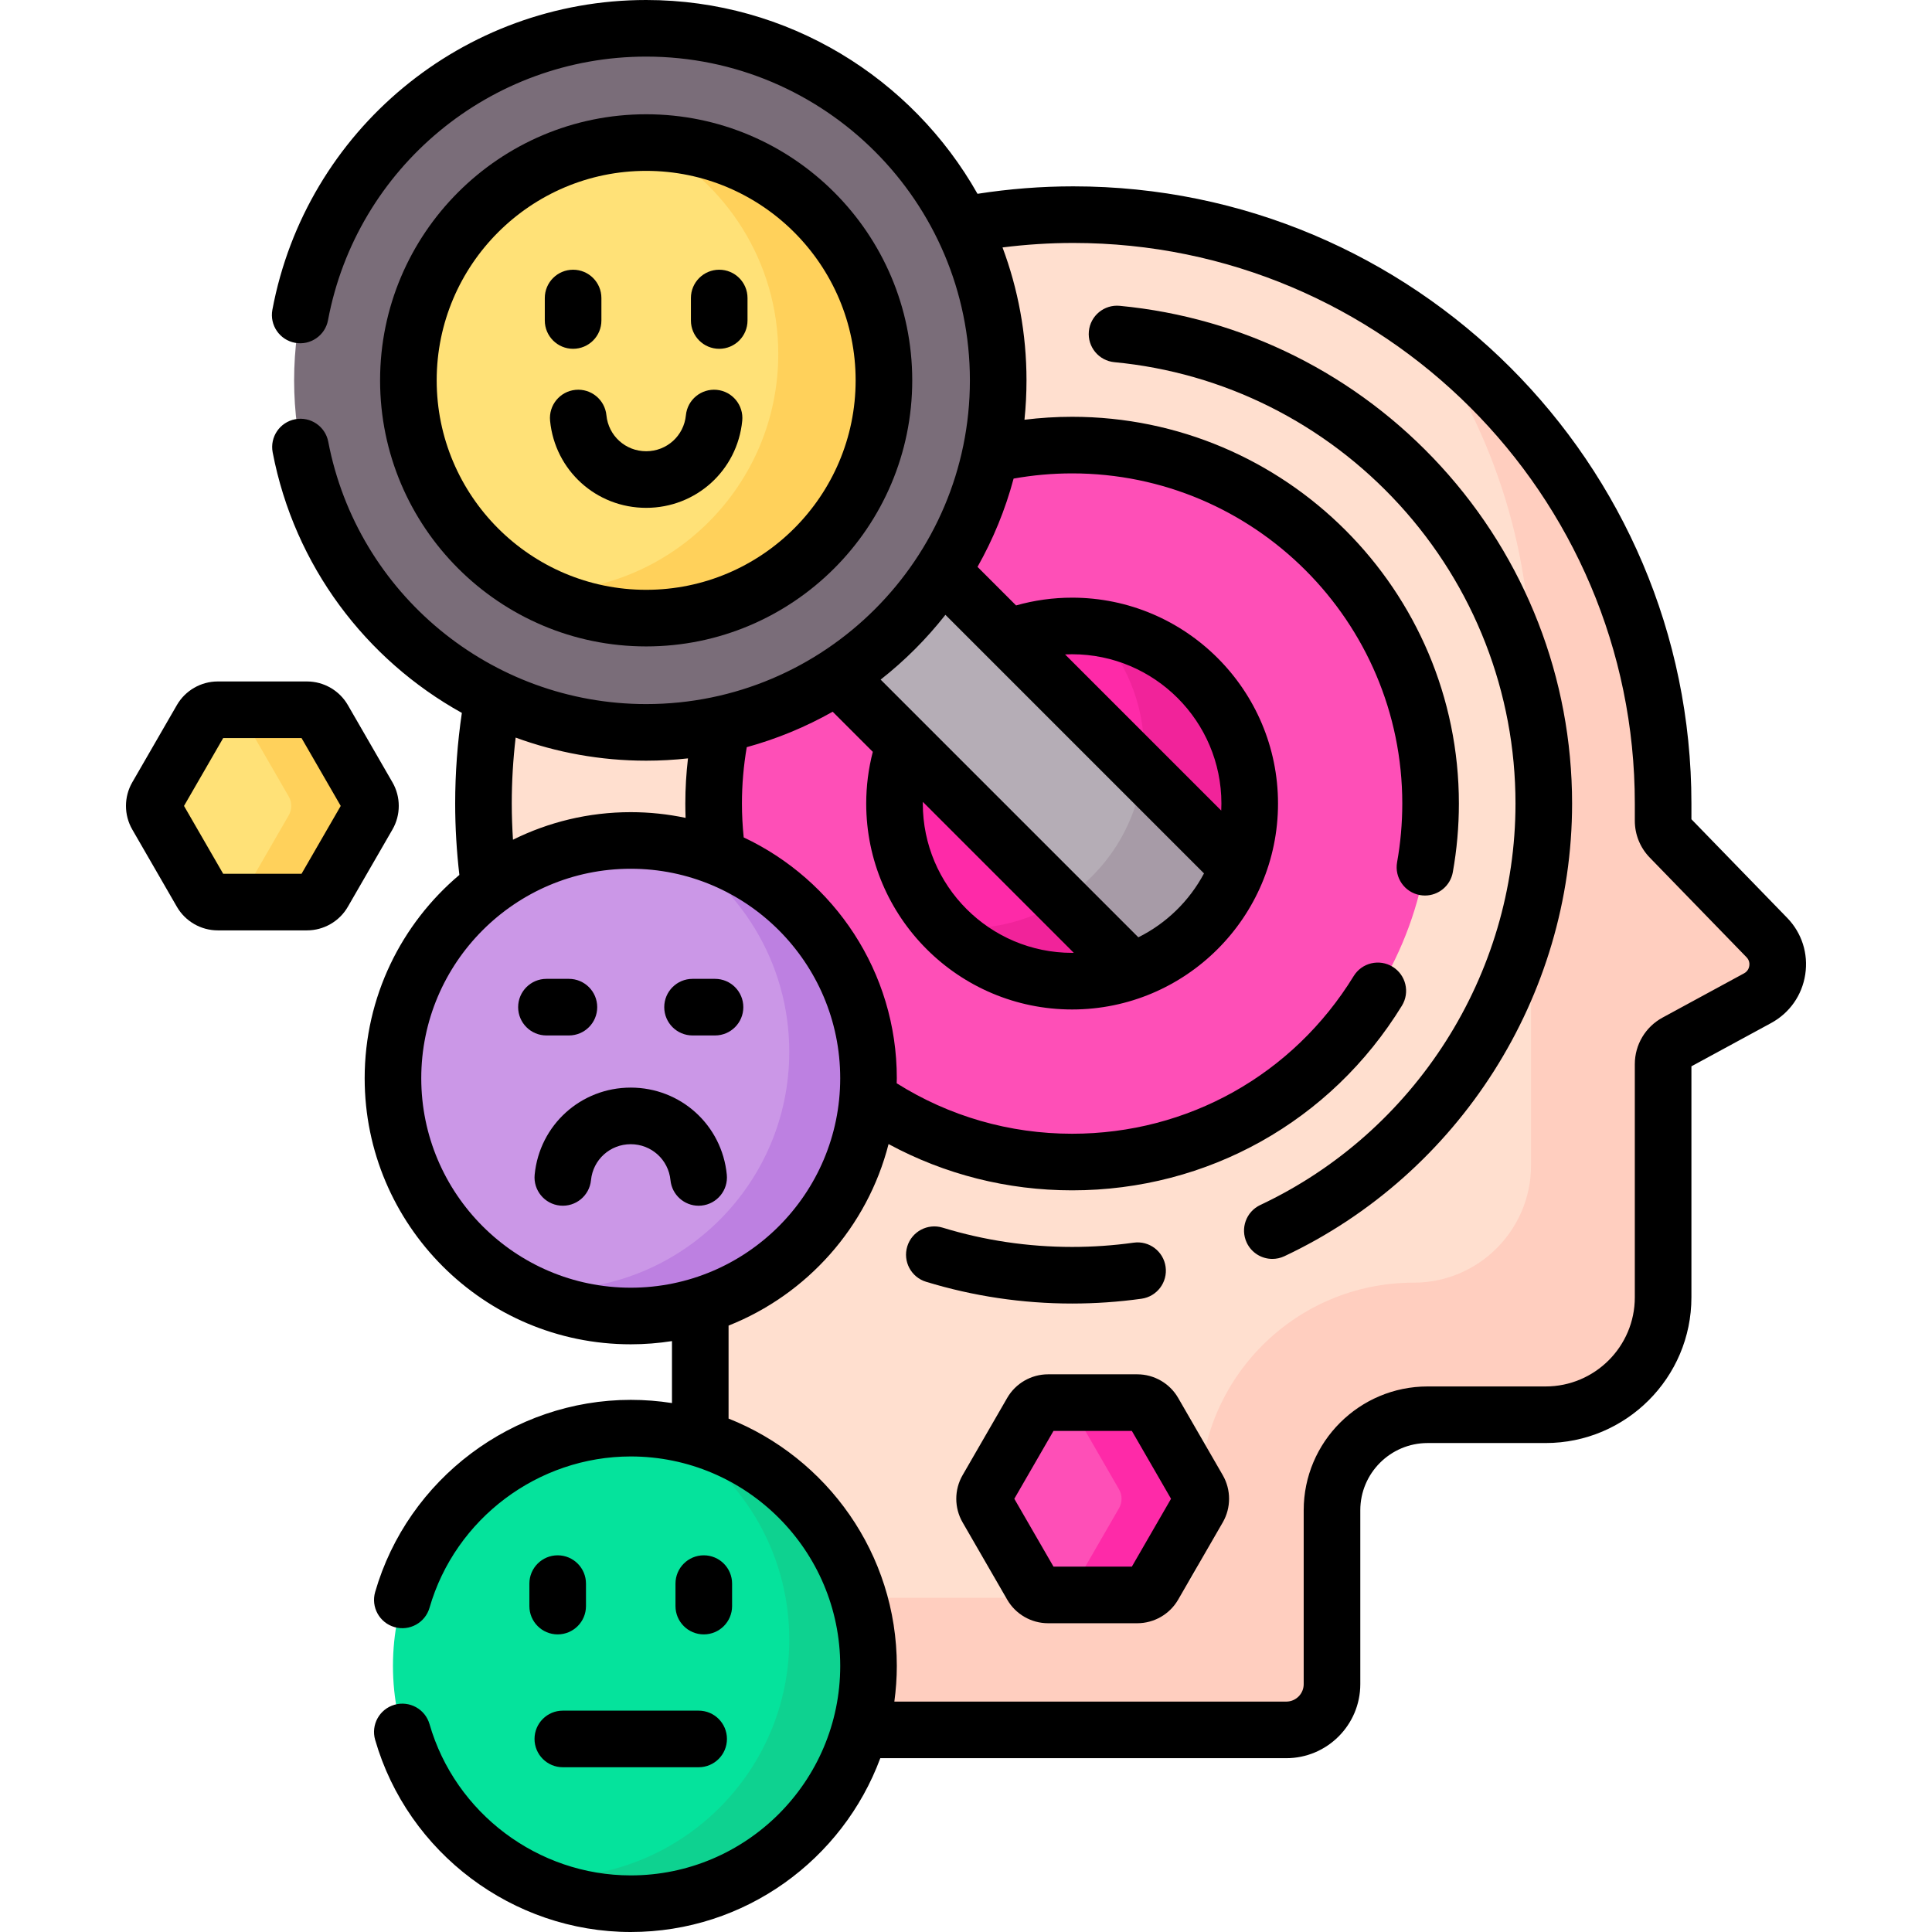
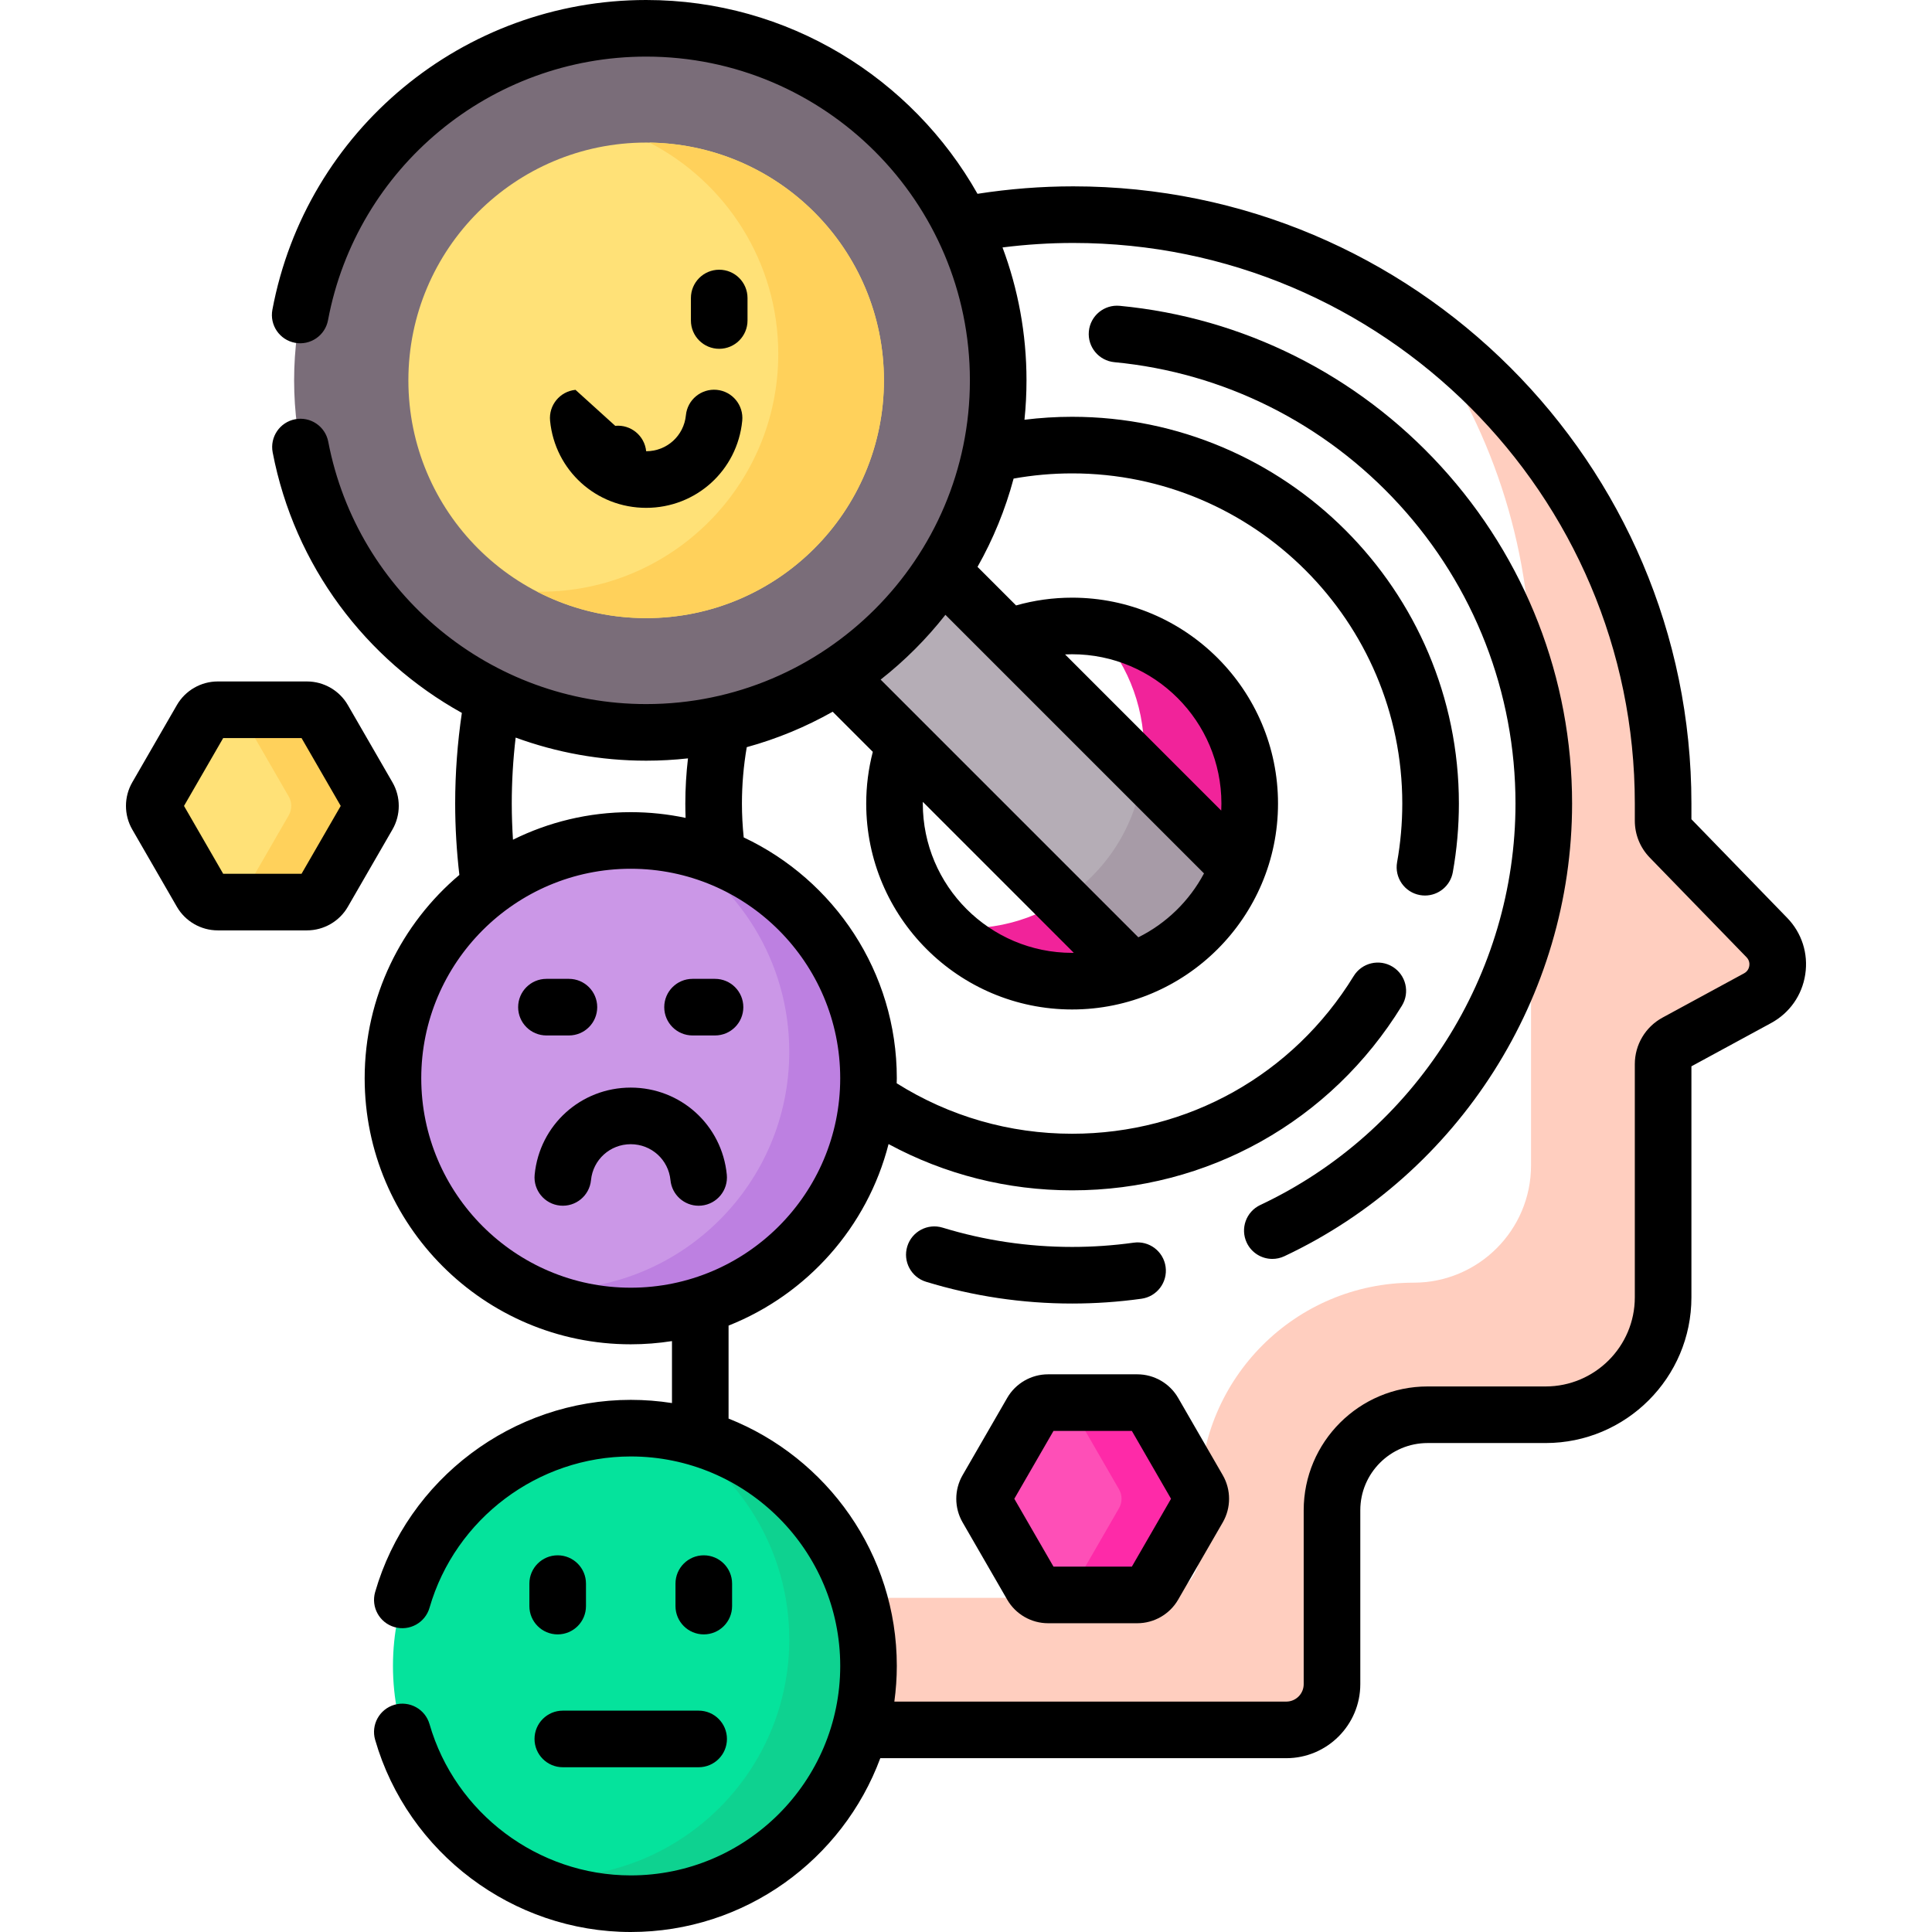
<svg xmlns="http://www.w3.org/2000/svg" id="Capa_1" enable-background="new 0 0 512 512" viewBox="0 0 512 512">
  <g>
    <g>
      <g>
        <g>
          <g>
-             <path d="m468.228 248.453-25.639-26.403c-1.184-1.219-1.846-2.851-1.846-4.55v-4.549c0-86.193-69.983-156.066-156.31-156.066-10.435 0-20.629 1.03-30.492 2.977 6.134 12.343 9.591 26.241 9.591 40.933 0 50.891-41.403 92.294-92.294 92.294-14.471 0-28.173-3.352-40.377-9.314-1.791 9.453-2.739 19.203-2.739 29.176 0 7.912.603 15.682 1.741 23.277 10.385-7.84 23.301-12.498 37.286-12.498 34.194 0 62.014 27.818 62.014 62.013 0 27.781-18.362 51.352-43.587 59.218v37.31c25.224 7.865 43.587 31.437 43.587 59.218 0 5.877-.84 11.559-2.375 16.951h114.084c6.693 0 12.119-5.426 12.119-12.119v-46.091c0-13.977 11.343-25.308 25.336-25.308h31.274c17.198 0 31.14-13.927 31.14-31.106v-61.806c0-2.394 1.31-4.596 3.414-5.739l21.619-11.74c5.943-3.225 7.163-11.229 2.454-16.078z" fill="#ffdfcf" />
            <path d="m468.229 248.453-25.639-26.403c-1.184-1.219-1.846-2.851-1.846-4.55v-4.549c0-51.977-25.455-98.011-64.591-126.375 18.612 25.686 29.591 57.248 29.591 91.375v130.866c0 17.179-13.942 31.106-31.14 31.106-31.265 0-56.61 25.345-56.61 56.609v14.788c0 6.693-5.426 12.119-12.119 12.119h-79.397c1.742 5.714 2.687 11.773 2.687 18.049 0 5.877-.84 11.559-2.375 16.951h114.084c6.693 0 12.119-5.426 12.119-12.119v-46.09c0-13.977 11.343-25.308 25.336-25.308h31.274c17.198 0 31.14-13.927 31.14-31.106v-61.806c0-2.394 1.31-4.596 3.414-5.739l21.619-11.739c5.941-3.226 7.161-11.23 2.453-16.079z" fill="#ffcebf" />
-             <path d="m284.121 117.95c-7.845 0-15.465.958-22.757 2.75-7.669 34.747-34.974 62.205-69.639 70.093-1.699 7.11-2.604 14.527-2.604 22.157 0 5.209.426 10.318 1.232 15.299 22.73 9.207 38.811 31.5 38.811 57.492 0 1.54-.076 3.061-.187 4.573 15.548 11.102 34.582 17.635 55.143 17.635 52.467 0 95-42.533 95-95s-42.532-94.999-94.999-94.999z" fill="#fe4fb7" />
-             <circle cx="284.121" cy="212.95" fill="#fe2aa8" r="47.066" />
            <path d="m289.963 166.257c8.182 8.468 13.224 19.988 13.224 32.692 0 25.994-21.072 47.066-47.066 47.066-1.98 0-3.926-.137-5.842-.374 8.558 8.857 20.553 14.374 33.842 14.374 25.994 0 47.066-21.072 47.066-47.066 0-24.013-17.989-43.813-41.224-46.692z" fill="#f1239a" />
          </g>
          <g>
            <g>
              <circle cx="167.151" cy="285.741" fill="#cb97e7" r="63.013" />
              <path d="m176.297 223.397c19.581 10.689 32.867 31.464 32.867 55.344 0 34.801-28.212 63.013-63.013 63.013-3.107 0-6.159-.234-9.146-.669 8.955 4.888 19.225 7.669 30.146 7.669 34.801 0 63.013-28.212 63.013-63.013 0-31.693-23.402-57.913-53.867-62.344z" fill="#bd80e1" />
            </g>
          </g>
          <g>
            <circle cx="167.151" cy="441.487" fill="#05e39c" r="63.013" />
            <path d="m176.297 379.143c19.581 10.689 32.867 31.464 32.867 55.344 0 34.801-28.212 63.013-63.013 63.013-3.107 0-6.159-.234-9.146-.669 8.955 4.888 19.225 7.669 30.146 7.669 34.801 0 63.013-28.212 63.013-63.013 0-31.694-23.402-57.913-53.867-62.344z" fill="#0ed290" />
          </g>
          <path d="m328.054 229.834-79.156-79.156c-3.54 5.488-7.67 10.65-12.398 15.378s-9.89 8.857-15.378 12.398l78.827 78.827c12.903-4.609 23.198-14.688 28.105-27.447z" fill="#b5adb6" />
          <g>
            <path d="m302.836 204.616c-1.72 14.327-9.872 26.669-21.49 34.061l18.603 18.603c12.904-4.608 23.199-14.687 28.106-27.446z" fill="#a79ba7" />
          </g>
          <circle cx="171.238" cy="100.794" fill="#7a6d79" r="93.294" />
          <g>
            <circle cx="171.238" cy="100.794" fill="#ffe177" r="63.013" />
            <path d="m172.136 37.804c20.259 10.478 34.115 31.609 34.115 55.99 0 34.801-28.212 63.013-63.013 63.013-.301 0-.598-.019-.898-.023 8.658 4.478 18.478 7.023 28.898 7.023 34.801 0 63.013-28.212 63.013-63.013 0-34.5-27.729-62.508-62.115-62.99z" fill="#ffd15b" />
          </g>
        </g>
        <path d="m81.355 188.093h-23.652c-1.786 0-3.437.953-4.33 2.5l-11.826 20.483c-.893 1.547-.893 3.453 0 5l11.826 20.483c.893 1.547 2.544 2.5 4.33 2.5h23.652c1.786 0 3.437-.953 4.33-2.5l11.826-20.483c.893-1.547.893-3.453 0-5l-11.826-20.483c-.893-1.547-2.544-2.5-4.33-2.5z" fill="#ffe177" />
        <path d="m97.511 211.076-11.826-20.483c-.893-1.547-2.544-2.5-4.33-2.5h-18.113l13.27 22.983c.893 1.547.893 3.453 0 5l-13.27 22.983h18.113c1.786 0 3.437-.953 4.33-2.5l11.826-20.483c.893-1.547.893-3.453 0-5z" fill="#ffd15b" />
        <path d="m301.396 371.708h-23.652c-1.786 0-3.437.953-4.33 2.5l-11.826 20.483c-.893 1.547-.893 3.453 0 5l11.826 20.483c.893 1.547 2.544 2.5 4.33 2.5h23.652c1.786 0 3.437-.953 4.33-2.5l11.826-20.483c.893-1.547.893-3.453 0-5l-11.826-20.483c-.893-1.547-2.543-2.5-4.33-2.5z" fill="#fe4fb7" />
        <path d="m317.552 394.692-11.826-20.483c-.893-1.547-2.544-2.5-4.33-2.5h-18.113l13.269 22.983c.893 1.547.893 3.453 0 5l-13.269 22.983h18.113c1.786 0 3.437-.953 4.33-2.5l11.826-20.483c.894-1.547.894-3.453 0-5z" fill="#fe2aa8" />
      </g>
    </g>
    <g>
      <path d="m302.505 344.178c4.103-.572 6.964-4.361 6.392-8.464-.571-4.102-4.358-6.977-8.464-6.392-5.367.748-10.855 1.128-16.312 1.128-11.688 0-23.235-1.72-34.319-5.11-3.962-1.212-8.154 1.017-9.366 4.978s1.017 8.154 4.978 9.366c12.508 3.826 25.531 5.767 38.708 5.767 6.146-.001 12.331-.429 18.383-1.273z" />
      <path d="m296.735 81.046c-4.133-.391-7.783 2.635-8.176 6.758-.391 4.124 2.635 7.784 6.758 8.176 28.927 2.745 55.733 16.145 75.484 37.729 19.874 21.721 30.819 49.862 30.819 79.242 0 45.287-26.548 87.046-67.634 106.386-3.748 1.765-5.355 6.232-3.592 9.98 1.278 2.716 3.977 4.308 6.791 4.308 1.07 0 2.157-.23 3.189-.716 46.317-21.803 76.245-68.89 76.245-119.958 0-33.137-12.342-64.875-34.753-89.368-22.263-24.333-52.498-39.439-85.131-42.537z" />
      <path d="m167.151 288.226c-13.228 0-24.173 9.919-25.46 23.073-.404 4.122 2.611 7.791 6.733 8.194 4.121.405 7.791-2.611 8.194-6.733.532-5.436 5.06-9.534 10.532-9.534s10.001 4.099 10.533 9.534c.379 3.874 3.642 6.771 7.455 6.771.244 0 .491-.013.739-.037 4.122-.403 7.138-4.072 6.733-8.194-1.286-13.155-12.231-23.074-25.459-23.074z" />
      <path d="m150.769 274.406c4.143 0 7.5-3.357 7.5-7.5s-3.357-7.5-7.5-7.5h-5.956c-4.143 0-7.5 3.357-7.5 7.5s3.357 7.5 7.5 7.5z" />
      <path d="m189.489 259.406h-5.957c-4.143 0-7.5 3.357-7.5 7.5s3.357 7.5 7.5 7.5h5.957c4.143 0 7.5-3.357 7.5-7.5s-3.357-7.5-7.5-7.5z" />
      <path d="m141.655 460.837c0 4.143 3.357 7.5 7.5 7.5h35.993c4.143 0 7.5-3.357 7.5-7.5s-3.357-7.5-7.5-7.5h-35.993c-4.143 0-7.5 3.357-7.5 7.5z" />
      <path d="m147.791 412.174c-4.143 0-7.5 3.357-7.5 7.5v5.956c0 4.143 3.357 7.5 7.5 7.5s7.5-3.357 7.5-7.5v-5.956c0-4.143-3.357-7.5-7.5-7.5z" />
      <path d="m194.011 425.63v-5.956c0-4.143-3.357-7.5-7.5-7.5s-7.5 3.357-7.5 7.5v5.956c0 4.143 3.357 7.5 7.5 7.5s7.5-3.358 7.5-7.5z" />
-       <path d="m151.878 92.436c4.143 0 7.5-3.357 7.5-7.5v-5.957c0-4.143-3.357-7.5-7.5-7.5s-7.5 3.357-7.5 7.5v5.957c0 4.142 3.358 7.5 7.5 7.5z" />
      <path d="m190.599 92.436c4.143 0 7.5-3.357 7.5-7.5v-5.957c0-4.143-3.357-7.5-7.5-7.5s-7.5 3.357-7.5 7.5v5.957c0 4.142 3.357 7.5 7.5 7.5z" />
-       <path d="m152.511 103.314c-4.122.403-7.138 4.072-6.734 8.195 1.287 13.155 12.233 23.075 25.462 23.075 13.228 0 24.174-9.92 25.461-23.075.403-4.123-2.612-7.792-6.734-8.195-4.136-.39-7.791 2.612-8.195 6.734-.531 5.437-5.059 9.536-10.531 9.536s-10.001-4.1-10.532-9.536c-.406-4.121-4.076-7.13-8.197-6.734z" />
-       <path d="m171.239 171.307c38.881 0 70.513-31.632 70.513-70.513s-31.632-70.513-70.513-70.513-70.513 31.632-70.513 70.513 31.632 70.513 70.513 70.513zm0-126.026c30.609 0 55.513 24.903 55.513 55.513s-24.903 55.513-55.513 55.513-55.513-24.903-55.513-55.513 24.903-55.513 55.513-55.513z" />
+       <path d="m152.511 103.314c-4.122.403-7.138 4.072-6.734 8.195 1.287 13.155 12.233 23.075 25.462 23.075 13.228 0 24.174-9.92 25.461-23.075.403-4.123-2.612-7.792-6.734-8.195-4.136-.39-7.791 2.612-8.195 6.734-.531 5.437-5.059 9.536-10.531 9.536c-.406-4.121-4.076-7.13-8.197-6.734z" />
      <path d="m312.221 370.456c-2.227-3.854-6.374-6.248-10.824-6.248h-23.652c-4.453 0-8.602 2.396-10.825 6.25l-11.825 20.481c-2.228 3.856-2.228 8.647-.001 12.502l11.825 20.481c2.225 3.856 6.373 6.252 10.826 6.252h23.652c4.45 0 8.598-2.395 10.825-6.25l11.827-20.485c2.224-3.854 2.224-8.643-.001-12.498zm-12.268 44.719h-20.766l-10.383-17.983 10.383-17.983h20.766l10.383 17.983z" />
      <path d="m104.006 207.326-11.825-20.481c-2.225-3.856-6.373-6.252-10.826-6.252h-23.652c-4.451 0-8.599 2.395-10.826 6.25l-11.824 20.481c-2.228 3.856-2.228 8.647-.001 12.502l11.826 20.485c2.227 3.854 6.374 6.248 10.825 6.248h23.651c4.453 0 8.602-2.396 10.825-6.25l11.825-20.481c2.229-3.856 2.229-8.647.002-12.502zm-24.095 24.234h-20.765l-10.382-17.983 10.382-17.983h20.766l10.383 17.983z" />
      <path d="m473.61 243.229-25.366-26.122v-4.156c0-90.19-73.484-163.566-163.81-163.566-8.483 0-16.996.671-25.385 1.976-17.313-30.634-50.184-51.361-87.81-51.361-48.465 0-90.123 34.523-99.054 82.09-.765 4.07 1.916 7.99 5.987 8.755 4.064.762 7.99-1.916 8.755-5.987 7.601-40.479 43.059-69.858 84.312-69.858 47.307 0 85.794 38.487 85.794 85.794 0 47.308-38.487 85.795-85.794 85.795-41.088 0-76.52-29.241-84.249-69.528-.78-4.068-4.711-6.739-8.778-5.952-4.068.78-6.733 4.71-5.952 8.778 5.774 30.096 24.711 54.929 50.136 69.04-1.17 7.935-1.771 15.991-1.771 24.024 0 6.296.386 12.636 1.111 18.911-15.333 12.945-25.096 32.289-25.096 53.88 0 38.881 31.632 70.513 70.513 70.513 3.716 0 7.364-.294 10.927-.85v16.421c-3.562-.557-7.211-.85-10.927-.85-31.228 0-59.082 20.944-67.737 50.933-1.148 3.979 1.146 8.138 5.126 9.286 3.981 1.146 8.138-1.146 9.286-5.126 6.813-23.606 28.741-40.093 53.325-40.093 30.61 0 55.514 24.903 55.514 55.513s-24.906 55.511-55.516 55.511c-24.584 0-46.512-16.486-53.325-40.093-1.148-3.979-5.31-6.272-9.286-5.126-3.979 1.148-6.274 5.307-5.126 9.286 8.655 29.988 36.51 50.933 67.737 50.933 30.289 0 56.172-19.198 66.136-46.062h107.587c10.818 0 19.619-8.801 19.619-19.619v-46.09c0-9.819 8.001-17.808 17.836-17.808h31.274c21.306 0 38.64-17.318 38.64-38.606v-61.229l21.112-11.464c4.912-2.667 8.213-7.366 9.055-12.892.843-5.524-.907-10.993-4.8-15.001zm-223.063-80.295 68.528 68.528c-3.883 7.302-9.984 13.247-17.402 16.935l-68.294-68.294c6.385-5.015 12.153-10.783 17.168-17.169zm73.093 51.878-41.384-41.384c.62-.029 1.241-.044 1.865-.044 21.817 0 39.566 17.749 39.566 39.566 0 .625-.019 1.245-.047 1.862zm-79.076-2.308 40.002 40.002c-.149.002-.296.011-.446.011-21.816 0-39.565-17.749-39.565-39.566 0-.15.008-.298.009-.447zm-108.941.446c0-5.837.349-11.686 1.03-17.482 10.842 3.969 22.505 6.121 34.585 6.121 3.746 0 7.443-.212 11.084-.612-.463 3.97-.703 7.97-.703 11.974 0 1.263.024 2.528.071 3.794-4.694-.988-9.557-1.515-14.541-1.515-11.2 0-21.791 2.637-31.205 7.303-.203-3.196-.321-6.396-.321-9.583zm-23.985 72.791c0-30.609 24.903-55.513 55.513-55.513s55.514 24.903 55.514 55.513-24.903 55.513-55.514 55.513c-30.61 0-55.513-24.903-55.513-55.513zm351.944-29.77c-.076.496-.356 1.412-1.385 1.971l-21.62 11.739c-4.523 2.458-7.334 7.182-7.334 12.329v61.806c0 13.017-10.604 23.606-23.64 23.606h-31.274c-18.105 0-32.836 14.718-32.836 32.808v46.09c0 2.547-2.072 4.619-4.619 4.619h-103.861c.417-3.094.652-6.245.652-9.451 0-29.728-18.501-55.199-44.587-65.553v-24.64c20.804-8.257 36.783-26.124 42.399-48.108 14.884 8.05 31.492 12.264 48.644 12.264 35.914 0 68.588-18.295 87.403-48.939 2.167-3.529 1.062-8.147-2.468-10.315-3.527-2.165-8.148-1.064-10.315 2.468-16.065 26.166-43.961 41.787-74.62 41.787-16.584 0-32.567-4.619-46.49-13.377.008-.445.034-.885.034-1.332 0-28.181-16.624-52.542-40.575-63.823-.304-2.98-.469-5.982-.469-8.968 0-5.015.432-10.024 1.279-14.947 8.033-2.206 15.667-5.382 22.77-9.395l10.634 10.634c-1.158 4.464-1.747 9.056-1.747 13.709 0 30.088 24.478 54.566 54.565 54.566s54.566-24.479 54.566-54.566-24.479-54.566-54.566-54.566c-5.054 0-10.03.692-14.851 2.058l-10.218-10.218c4.118-7.288 7.354-15.135 9.565-23.398 5.097-.911 10.293-1.376 15.503-1.376 48.248 0 87.5 39.252 87.5 87.5 0 5.219-.463 10.45-1.376 15.547-.729 4.077 1.983 7.975 6.061 8.705.447.08.892.118 1.331.118 3.562 0 6.724-2.549 7.374-6.179 1.068-5.968 1.61-12.088 1.61-18.191 0-56.519-45.981-102.5-102.5-102.5-4.227 0-8.446.268-12.626.782.355-3.432.538-6.914.538-10.439 0-12.385-2.25-24.252-6.355-35.222 6.22-.783 12.498-1.188 18.757-1.188 82.054 0 148.81 66.646 148.81 148.566v4.549c0 3.669 1.407 7.14 3.965 9.775l25.641 26.404c.812.837.806 1.795.731 2.291z" />
    </g>
  </g>
  <g />
  <g />
  <g />
  <g />
  <g />
  <g />
  <g />
  <g />
  <g />
  <g />
  <g />
  <g />
  <g />
  <g />
  <g />
</svg>